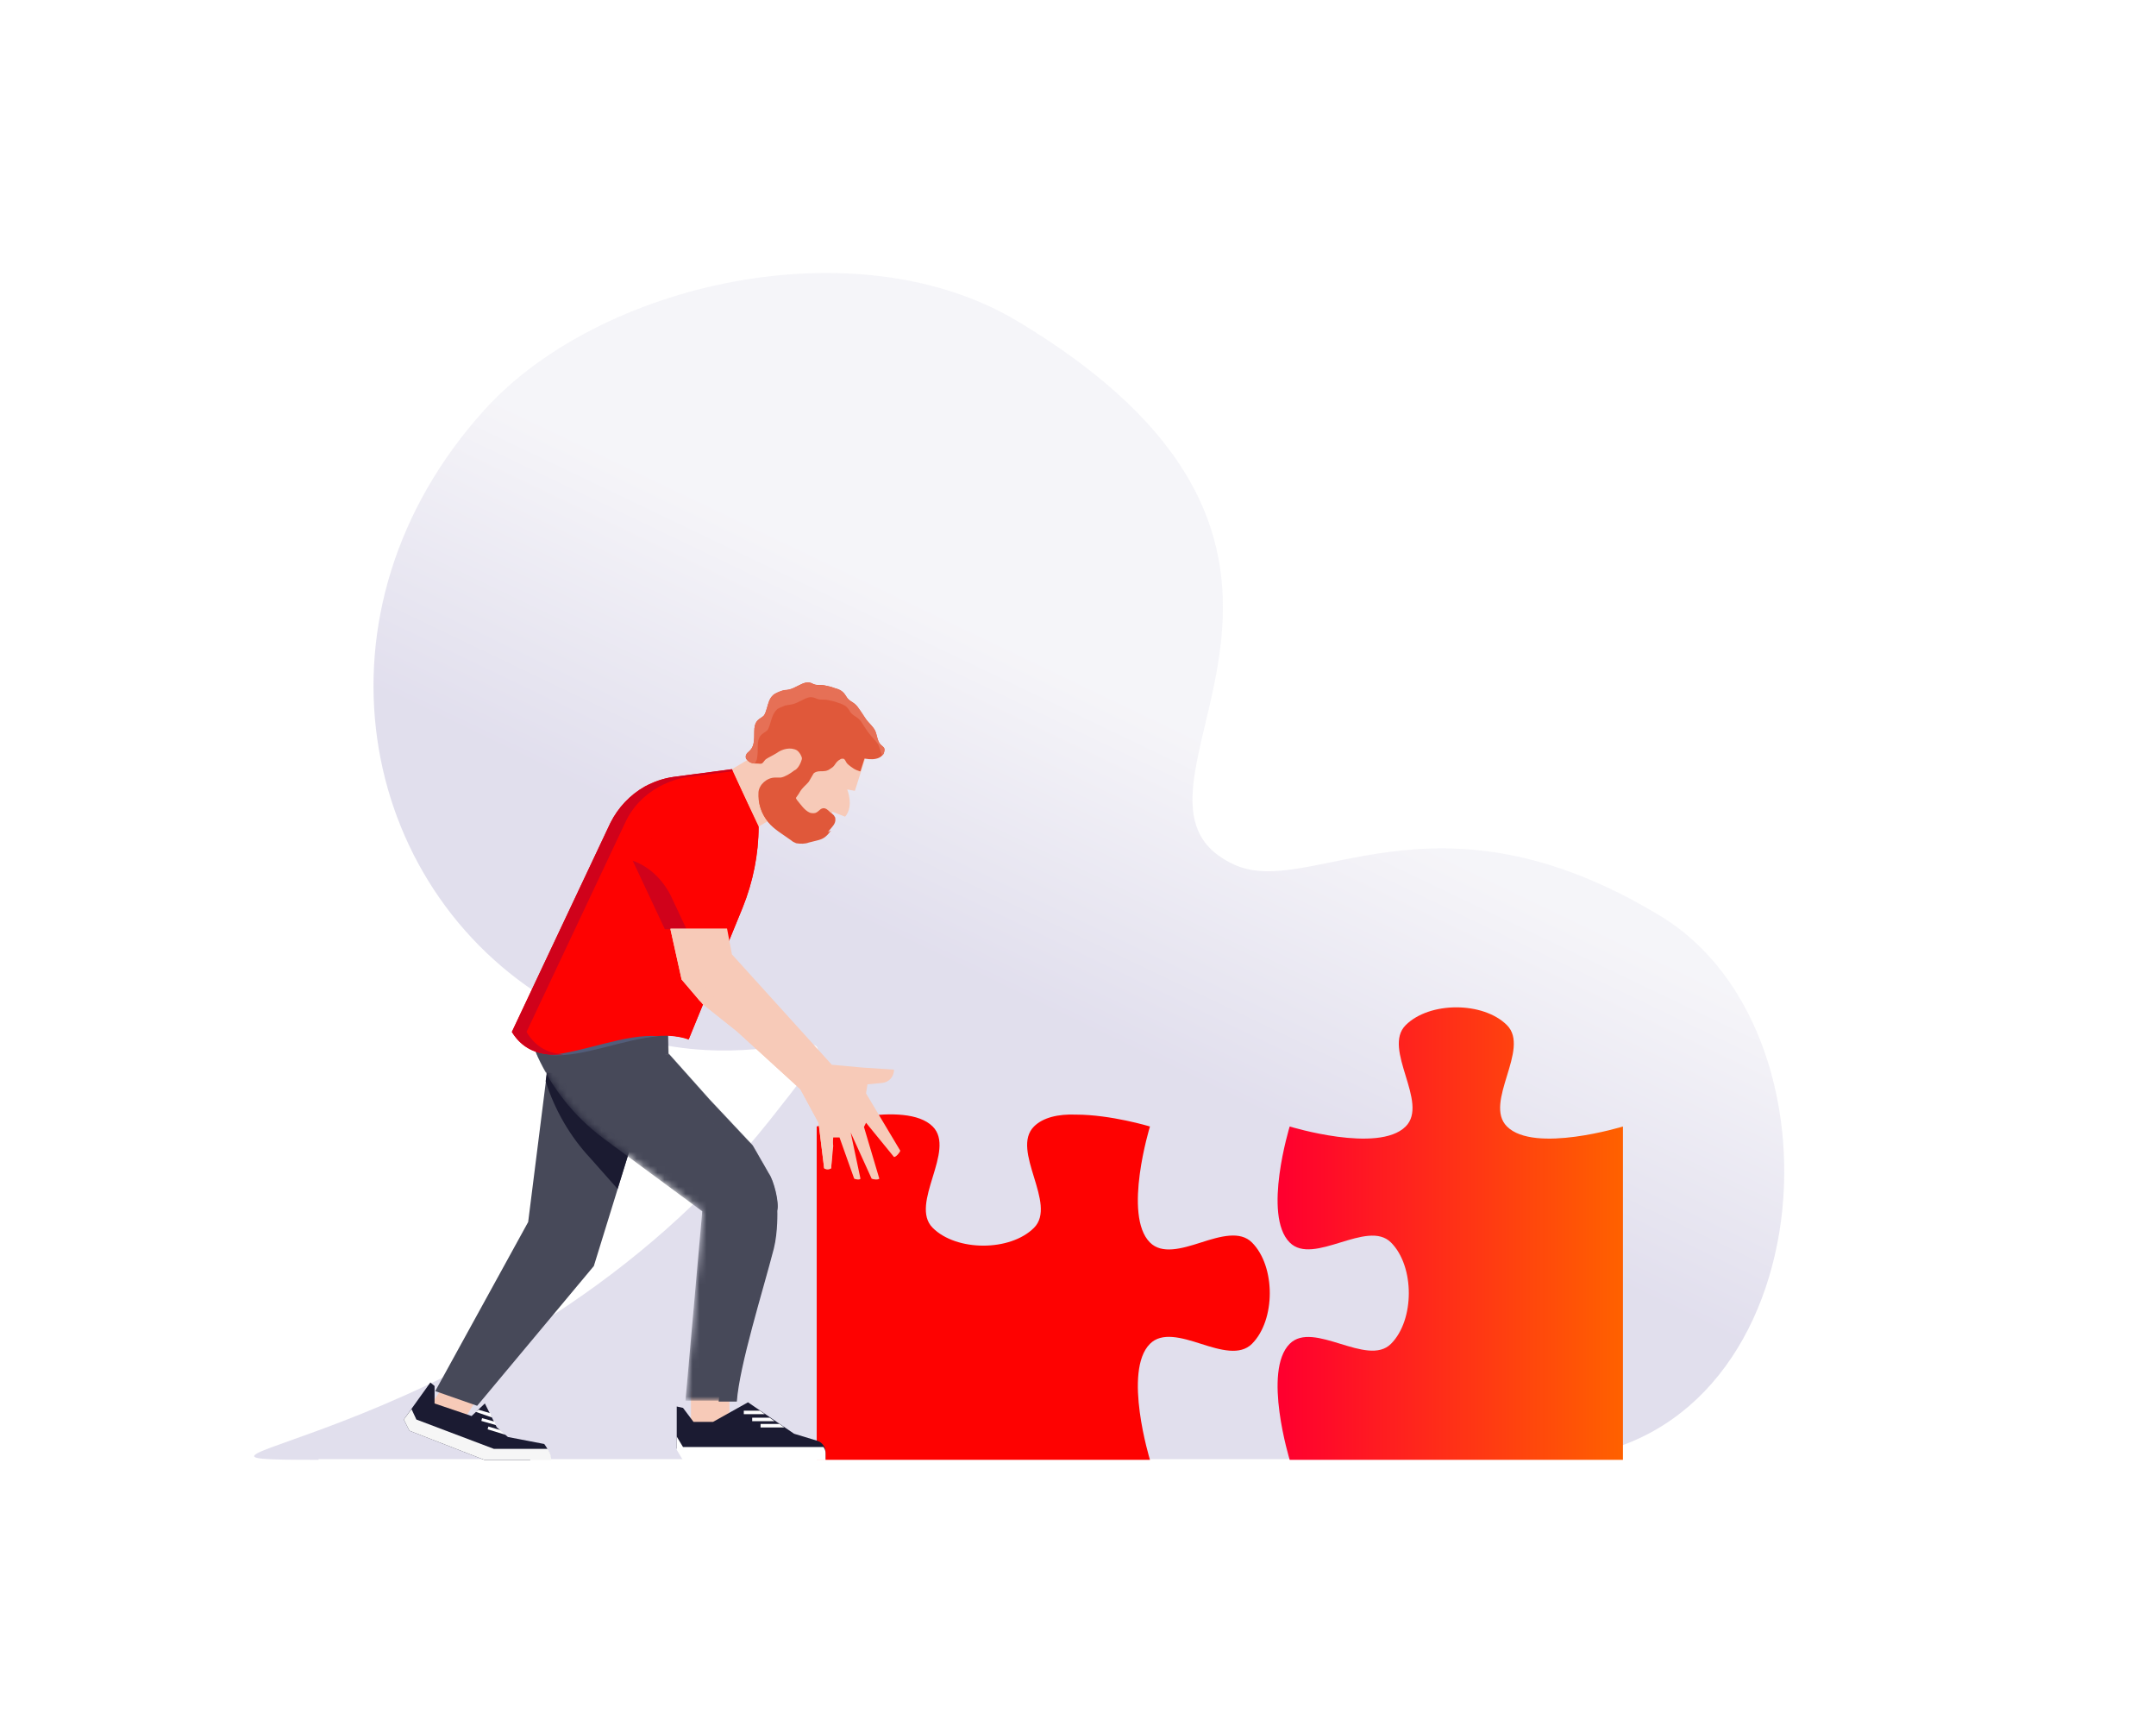
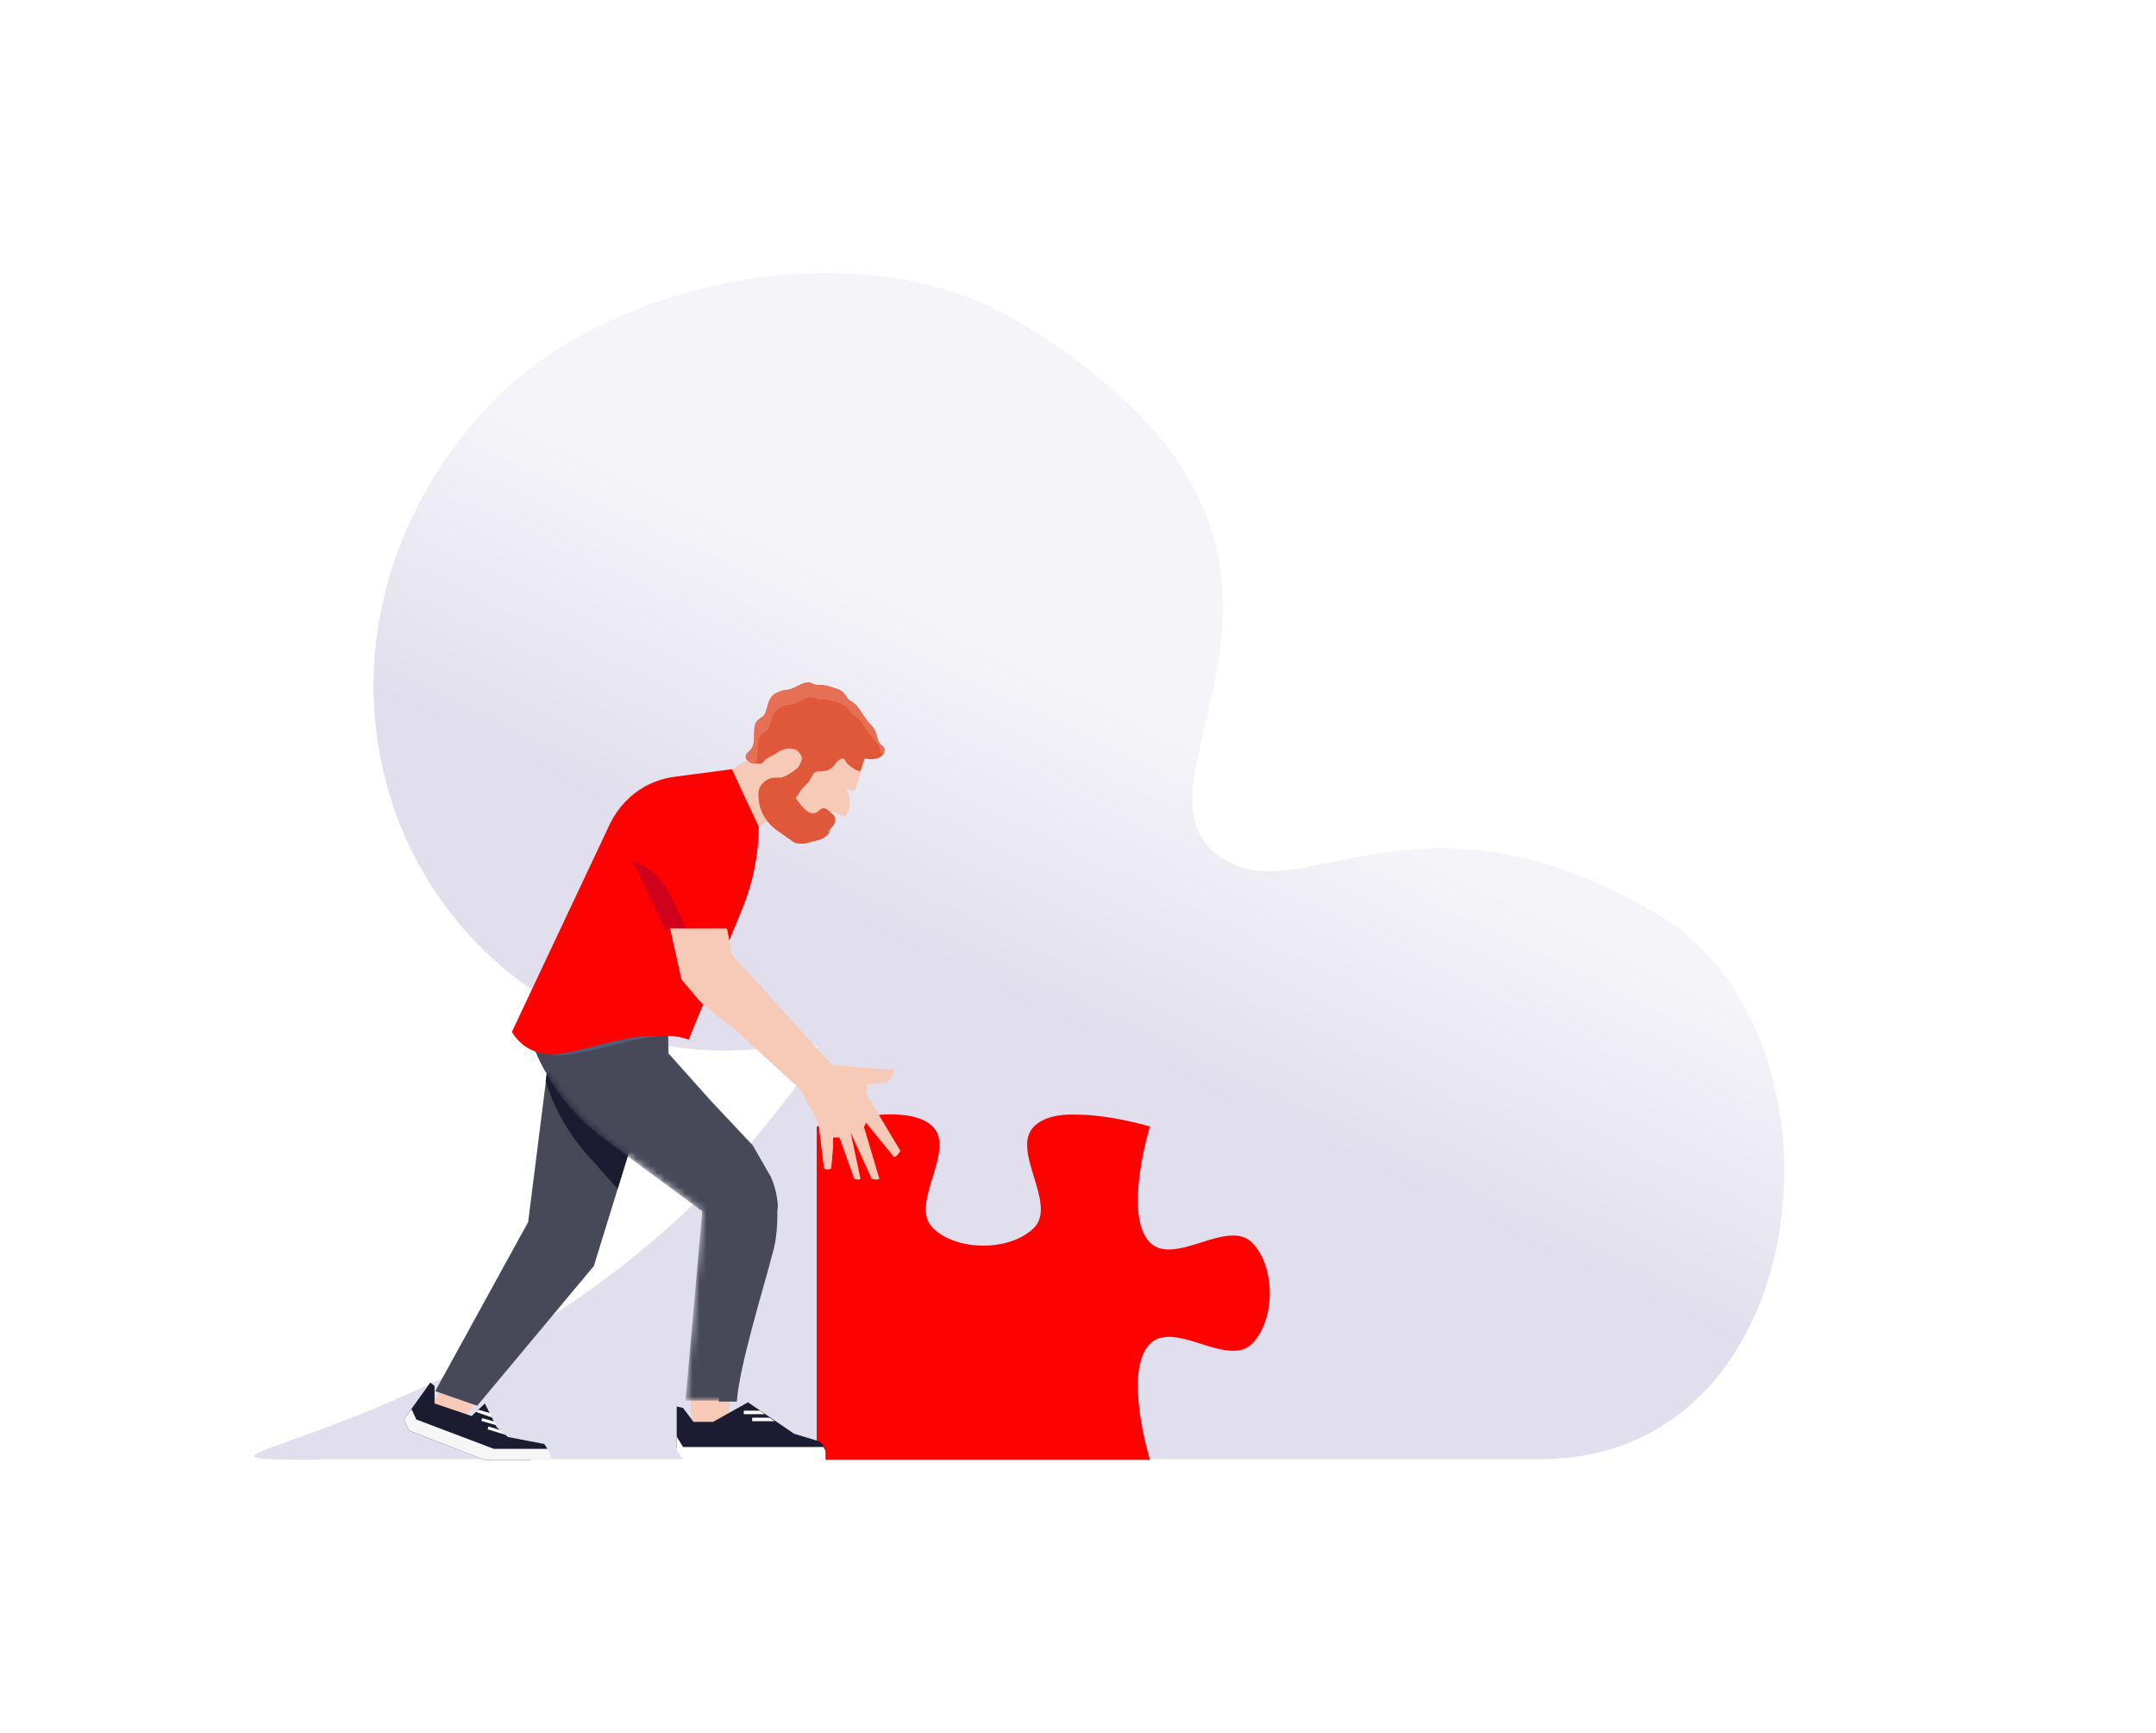
<svg xmlns="http://www.w3.org/2000/svg" version="1.1" x="0px" y="0px" viewBox="0 0 308.6 248" style="enable-background:new 0 0 308.6 248;" xml:space="preserve">
  <style type="text/css"> .st0{opacity:0.8;fill-rule:evenodd;clip-rule:evenodd;fill:url(#Oval_1_);enable-background:new ;} .st1{fill-rule:evenodd;clip-rule:evenodd;fill:url(#Fill-11_1_);} .st2{fill-rule:evenodd;clip-rule:evenodd;fill:#FE0201;} .st3{fill-rule:evenodd;clip-rule:evenodd;fill:#F7CAB8;} .st4{fill-rule:evenodd;clip-rule:evenodd;fill:#474959;} .st5{fill-rule:evenodd;clip-rule:evenodd;fill:#1B1B32;} .st6{fill-rule:evenodd;clip-rule:evenodd;fill:#F6F6F6;} .st7{fill-rule:evenodd;clip-rule:evenodd;fill:#FFFFFF;} .st8{fill-rule:evenodd;clip-rule:evenodd;fill:#1B1B31;} .st9{filter:url(#Adobe_OpacityMaskFilter);} .st10{mask:url(#mask-4_2_);fill-rule:evenodd;clip-rule:evenodd;fill:#474959;} .st11{fill-rule:evenodd;clip-rule:evenodd;fill:#E0583A;} .st12{fill-rule:evenodd;clip-rule:evenodd;fill:#E67056;} .st13{fill-rule:evenodd;clip-rule:evenodd;fill:#525D7A;} .st14{fill-rule:evenodd;clip-rule:evenodd;fill:#D0021B;} </style>
  <g id="color_bg"> </g>
  <g id="bg_elements">
    <g id="Clip-10"> </g>
  </g>
  <g id="web">
    <g>
      <linearGradient id="Oval_1_" gradientUnits="userSpaceOnUse" x1="2751.072" y1="222.583" x2="2751.246" y2="222.298" gradientTransform="matrix(-160 0 0 -124 440344.625 27708.354)">
        <stop offset="0" style="stop-color:#F3F2F7" />
        <stop offset="1" style="stop-color:#DAD7E9" />
      </linearGradient>
      <path id="Oval_2_" class="st0" d="M45.6,208.9c-32.1,0,27-1.4,64.5-48.5c18.3-23-2.1,0.1-31-16.9c-28-16.5-35.7-56.1-9.8-84.8 c16.4-18.2,53.3-26.6,76.4-12.7c56.8,34.1,9.7,67.8,30.9,77.7c10.9,5.1,28.5-12.4,61.1,7.4c28.3,17.2,22.7,77.7-17.2,77.7H45.6z" />
      <linearGradient id="Fill-11_1_" gradientUnits="userSpaceOnUse" x1="2662.102" y1="213.809" x2="2660.78" y2="213.809" gradientTransform="matrix(36.278 0 0 -47.538 -96343.961 10340.588)">
        <stop offset="0" style="stop-color:#FF6000" />
        <stop offset="1" style="stop-color:#FF002E" />
      </linearGradient>
-       <path id="Fill-11_8_" class="st1" d="M232.3,208.9v-47.7c0,0-12.7,3.9-16.6,0c-3.4-3.4,3.4-11.1,0-14.5c-3.4-3.4-11.1-3.4-14.5,0 c-3.4,3.4,3.4,11.1,0,14.5c-3.9,3.9-16.6,0-16.6,0s-3.9,12.7,0,16.6c3.4,3.4,11.1-3.4,14.5,0c3.4,3.4,3.4,11.1,0,14.5 c-3.4,3.4-11.1-3.4-14.5,0c-3.9,3.9,0,16.6,0,16.6H232.3z" />
      <path id="Fill-17_1_" class="st2" d="M148,161.2c-3.4,3.4,3.4,11.1,0,14.5l0,0c-3.4,3.4-11.1,3.4-14.5,0l0,0 c-3.4-3.4,3.4-11.1,0-14.5l0,0c-3.9-3.9-16.6,0-16.6,0l0,0v47.7h47.7c0,0-3.9-12.7,0-16.6l0,0c1.7-1.7,4.5-0.9,7.3,0l0,0 c2.8,0.9,5.6,1.7,7.3,0l0,0c3.4-3.4,3.4-11.1,0-14.5l0,0c-1.7-1.7-4.5-0.9-7.3,0l0,0c-2.8,0.9-5.6,1.7-7.3,0l0,0 c-3.9-3.9,0-16.6,0-16.6l0,0c0,0-5.6-1.7-10.6-1.7l0,0C151.5,159.4,149.3,159.9,148,161.2" />
      <g id="Group-6" transform="translate(0, 71.468)">
        <polygon id="Fill-73_1_" class="st3" points="66.1,132.2 61.8,129.4 64.7,125 68.9,127.7 " />
        <polygon id="Fill-76" class="st4" points="75.6,103.4 62.3,127.6 68.3,129.7 85,109.7 91.8,87.7 78.8,78 " />
        <g id="Group-94" transform="translate(0, 6.666)">
          <path id="Fill-79_1_" class="st5" d="M75.9,130.8h-6.5l-10.8-4.2l-0.8-1.6l3.8-5.3l0.6,0.5v2.5l5.3,1.8l1.9-1.8l1.7,3.4l1.6,1.4 l5.2,1c0.3,0.4,0.9,1.3,0.9,2.2H75.9z" />
          <path id="Fill-81_1_" class="st6" d="M75.9,130.8h3c0-0.6-0.2-1.1-0.5-1.6h-7.7L59.6,125l-0.7-1.5l-1.1,1.5l0.8,1.6l10.8,4.2 H75.9z" />
          <polygon id="Fill-83_1_" class="st7" points="70.8,125.3 69,124.8 68.9,125.2 71,125.8 " />
          <polygon id="Fill-85_2_" class="st7" points="71.6,126.5 69.9,126 69.8,126.4 72.4,127.2 " />
          <polygon id="Fill-87_3_" class="st7" points="70.2,124.1 68.5,123.6 68.1,123.9 70.4,124.7 " />
          <polygon id="Fill-89_2_" class="st3" points="104.4,42.6 99.8,34.9 110.7,28.4 115.3,36.2 " />
          <polygon id="Fill-91_2_" class="st3" points="98.9,126.3 104.4,126.3 104.4,121 98.9,121 " />
          <path id="Fill-93_2_" class="st8" d="M88.4,92l3.4-11l-13-9.7l-0.7,5.3c1.3,4.1,3.5,7.9,6.4,11L88.4,92z" />
        </g>
        <g id="Group-97" transform="translate(14.116, 36.467)">
          <g id="Clip-96"> </g>
          <defs>
            <filter id="Adobe_OpacityMaskFilter" x="62.5" y="38.4" width="34.7" height="54.2">
              <feColorMatrix type="matrix" values="1 0 0 0 0 0 1 0 0 0 0 0 1 0 0 0 0 0 1 0" />
            </filter>
          </defs>
          <mask maskUnits="userSpaceOnUse" x="62.5" y="38.4" width="34.7" height="54.2" id="mask-4_2_">
            <g class="st9">
              <path id="path-3_2_" class="st7" d="M62.5,38.4v4.1c2.1,5,5.5,9.3,9.8,12.5l0,0l14.1,10.4l-2.4,27.1h7.3 c0.4-5.3,3.7-15.7,5.3-21.9l0,0c0.6-2.4,0.5-5.4,0.5-5.4l0,0c0.3-1.2-0.5-4.3-1.2-5.3l0,0l-2.3-4l-6.2-6.6l-5.8-6.5l-0.1-4.5 H62.5z" />
            </g>
          </mask>
          <path id="Fill-95_2_" class="st10" d="M62.5,38.4v4.1c2.1,5,5.5,9.3,9.8,12.5l0,0l14.1,10.4l-2.4,27.1h7.3 c0.4-5.3,3.7-15.7,5.3-21.9l0,0c0.6-2.4,0.5-5.4,0.5-5.4l0,0c0.3-1.2-0.5-4.3-1.2-5.3l0,0l-2.3-4l-6.2-6.6l-5.8-6.5l-0.1-4.5 H62.5z" />
        </g>
        <g id="Group-139" transform="translate(11.764, -0)">
          <path id="Fill-98_2_" class="st4" d="M98.3,96.5l-2.3-4l-6.2-6.6l-5.8-6.5h-2.6l5.8,6.5l6.2,6.6l2.3,4c0.8,1,1.5,4,1.2,5.3 c0,0,0.1,2.9-0.5,5.4c-1.6,6.2-4.9,16.6-5.3,21.9h2.6c0.4-5.3,3.7-15.7,5.3-21.9c0.6-2.4,0.5-5.4,0.5-5.4 C99.8,100.6,99,97.5,98.3,96.5" />
          <path id="Fill-100_3_" class="st5" d="M95.3,129.2l6.6,4.5l3.3,1c0.7,0.2,1.2,0.9,1.2,1.6v1H86l-0.9-1.5v-6l0.9,0.2l1.5,2h2.8 L95.3,129.2z" />
          <path id="Fill-102_2_" class="st7" d="M106.1,135.6c0.2,0.3,0.3,0.5,0.3,0.9v1H86l-0.9-1.5v-1.9l0.9,1.5H106.1z" />
          <polygon id="Fill-104_2_" class="st7" points="95.9,131.9 95.9,131.4 98.4,131.4 99.1,131.9 " />
          <polygon id="Fill-106_3_" class="st7" points="94.7,130.4 97,130.4 97.7,130.9 94.7,130.9 " />
-           <polygon id="Fill-108_3_" class="st7" points="97.1,132.8 97.1,132.3 99.8,132.3 100.5,132.8 " />
          <path id="Fill-110" class="st3" d="M112.1,37l-1.5,4.7l-1.1-0.2c0,0,1,2.4-0.3,3.9l-1.8-0.7l-1.2,1.8c-0.9,1.4-2.8,1.7-4.1,0.8 l-1.8-1.3c-3.1-2.2-4-6.4-2.2-9.8l3.7-6.7C101.7,29.7,111.1,31.3,112.1,37" />
          <path id="Fill-112_1_" class="st11" d="M111.8,36.2c-0.1-0.2-0.1-0.3-0.2-0.5c0-0.1-0.1-0.2-0.1-0.3c-0.4-0.8-1.1-1.6-1.8-2.3 c-0.1-0.1-0.2-0.1-0.2-0.2c-0.1-0.1-0.2-0.2-0.3-0.3c-2.5-1.8-5.7-2.7-6.9-2.9l-3.6,5.5L98,36.4c-0.4,0.8-0.8,1.6-0.7,1.3 c0.4-0.6,1.5-1,2.1-1.4c0.8-0.6,2-0.9,2.9-0.4c0.8,0.6,1,1.8,0.7,2.7c-0.2,0.7-0.7,1.3-1.3,1.8c-0.5,0.4-1.3,0.8-1.9,0.8 c-0.3,0-0.5-0.1-0.8-0.1c-0.6,0-1.3,0.2-1.7,0.7c0.4,1.7,1.4,3.2,2.9,4.3l1.8,1.3c0.3,0.2,0.6,0.4,1,0.5c1,0.1,1.9-0.3,2.6-1.1 l0.5-0.7c-0.1-0.1-0.3-0.1-0.4-0.1c-0.5,0-0.8,0.6-1.3,0.6c-0.2,0-0.4-0.1-0.6-0.2c-0.7-0.4-1.3-1.3-1.7-2 c-0.7-1.1,0.3-1.9,0.6-2.5c0.4-0.7,0.9-1,1.3-1.5c0.2-0.3,0.5-0.9,0.7-1.2c0.2-0.2,0.6-0.3,0.9-0.3c0.5,0,1,0,1.4-0.3 c0.3-0.2,0.5-0.3,0.7-0.6c0.2-0.3,0.4-0.6,0.8-0.8c0.1-0.1,0.3-0.1,0.4-0.1c0.3,0,0.4,0.5,0.6,0.7c0.3,0.3,0.6,0.5,0.9,0.7 c0.3,0.2,0.6,0.3,0.9,0.4c0,0,0.1,0,0.1,0l0.6-1.9C112,36.7,111.9,36.5,111.8,36.2" />
          <path id="Fill-114" class="st11" d="M103,37.2c0.2-1,0-2.2-0.9-2.7c-0.9-0.5-2-0.1-2.8,0.6c-0.6,0.5-1.1,1.1-1.4,1.8 c-0.1,0.3-0.3,0.6-0.5,0.8c-0.2,0.2-0.4,0.1-0.7,0.1c-0.5,0-1.1,0-1.5-0.5C95.1,37.2,95,37.1,95,37c-0.1-0.4,0.2-0.7,0.4-0.9 c0.4-0.3,0.6-0.7,0.7-1.2c0.1-0.6,0.1-1.1,0.1-1.7c0-0.6,0.1-1.2,0.5-1.6c0.3-0.3,0.6-0.4,0.9-0.7c0.2-0.3,0.3-0.7,0.4-1 c0.2-0.7,0.4-1.4,0.9-1.9c0.3-0.3,0.8-0.4,1.2-0.6c0.4-0.1,0.7-0.1,1.1-0.2c0.4-0.1,0.8-0.3,1.2-0.5c0.4-0.2,0.9-0.5,1.4-0.5 c0.5,0,0.7,0.2,1.1,0.3c0.4,0.1,0.9,0,1.3,0.1c0.5,0.1,1,0.2,1.5,0.4c0.4,0.1,0.8,0.3,1.1,0.5c0.3,0.2,0.5,0.6,0.7,0.9 c0.5,0.6,1,0.6,1.5,1.3c0.4,0.6,0.8,1.3,1.3,1.9c0.4,0.5,0.9,0.9,1.2,1.5c0.3,0.7,0.3,1.5,0.8,2c0.2,0.2,0.4,0.3,0.5,0.5 c0.1,0.2,0,0.5-0.1,0.8c-0.7,1.1-2.4,0.8-3.5,0.5c-0.3-0.1-0.6-0.2-0.9-0.3c-0.4-0.2-0.7-0.4-1-0.7c-0.2-0.2-0.3-0.7-0.6-0.7 c-0.2,0-0.3,0.1-0.4,0.2c-0.3,0.2-0.5,0.5-0.7,0.8c-0.2,0.3-0.4,0.4-0.7,0.6c-0.4,0.3-0.9,0.3-1.4,0.4c-0.3,0-0.7,0.2-0.9,0.4 c-0.2,0.3-0.4,0.9-0.6,1.2c-0.4,0.6-0.9,1-1.2,1.6c-0.3,0.7-1.2,1.5-0.5,2.6c0.5,0.6,1.1,1.5,1.8,1.8c0.2,0.1,0.4,0.1,0.6,0.1 c0.6,0,0.8-0.6,1.3-0.7c0.4-0.1,0.8,0.3,1,0.5c0.2,0.2,0.6,0.4,0.7,0.7c0.1,0.1,0.1,0.2,0.1,0.3c0.1,0.7-0.5,1.2-0.9,1.7 c-0.2,0.3-0.5,0.6-0.8,0.8c-0.3,0.2-0.7,0.3-1,0.4c-0.4,0.1-0.8,0.2-1.2,0.3c-0.6,0.2-1.3,0.2-1.8,0.1c-0.3-0.1-0.5-0.2-0.7-0.4 c-1.1-0.8-2.5-1.5-3.3-2.6c-0.9-1.1-1.4-2.6-1.3-4.1c0.1-1.1,1.2-2.1,2.4-2.1c0.3,0,0.5,0,0.8,0c0.6-0.1,1.4-0.6,1.9-1 C102.4,38.6,102.8,37.9,103,37.2" />
          <path id="Fill-116_1_" class="st11" d="M106.2,47.8c-0.4,0.1-0.8,0.2-1.2,0.3c-0.6,0.2-1.3,0.2-1.8,0.1 c-0.3-0.1-0.5-0.2-0.7-0.4c-1.1-0.8-2.5-1.5-3.3-2.6c-0.9-1.1-1.4-2.6-1.3-4.1c0-0.3,0.1-0.5,0.3-0.8c-0.7,0.4-1.2,1-1.3,1.8 c-0.2,1.5,0.4,3,1.3,4.1c0.8,1,2.2,1.8,3.3,2.6c0.2,0.2,0.5,0.3,0.7,0.4c0.6,0.1,1.3,0.1,1.8-0.1c0.4-0.1,0.8-0.2,1.2-0.3 c0.4-0.1,0.7-0.2,1-0.4c0.3-0.2,0.6-0.5,0.8-0.8c0.1-0.1,0.1-0.1,0.2-0.2C106.9,47.5,106.5,47.7,106.2,47.8" />
          <path id="Fill-118_1_" class="st12" d="M96.6,37c0.1-0.6,0.1-1.1,0.1-1.7c0-0.6,0.1-1.2,0.5-1.6c0.3-0.3,0.6-0.4,0.9-0.7 c0.2-0.3,0.3-0.7,0.4-1c0.2-0.7,0.4-1.4,0.9-1.9c0.3-0.3,0.8-0.4,1.2-0.6c0.4-0.1,0.7-0.1,1.1-0.2c0.4-0.1,0.8-0.3,1.2-0.5 c0.4-0.2,0.9-0.5,1.4-0.5c0.5,0,0.7,0.2,1.1,0.3c0.4,0.1,0.9,0,1.3,0.1c0.5,0.1,1,0.2,1.5,0.4c0.4,0.1,0.8,0.3,1.1,0.5 c0.3,0.2,0.5,0.6,0.7,0.9c0.5,0.6,1,0.6,1.5,1.3c0.4,0.6,0.8,1.3,1.3,1.9c0.4,0.5,0.9,0.9,1.2,1.5c0.2,0.5,0.3,1,0.5,1.4 c0.1-0.1,0.2-0.1,0.2-0.2c0.1-0.2,0.2-0.5,0.1-0.8c-0.1-0.2-0.3-0.3-0.5-0.5c-0.5-0.5-0.5-1.4-0.8-2c-0.3-0.6-0.8-1-1.2-1.5 c-0.4-0.6-0.8-1.3-1.3-1.9c-0.5-0.6-1-0.6-1.5-1.3c-0.2-0.3-0.4-0.6-0.7-0.9c-0.3-0.3-0.7-0.4-1.1-0.5c-0.5-0.2-1-0.3-1.5-0.4 c-0.4-0.1-0.9,0.1-1.3-0.1c-0.4-0.1-0.6-0.4-1.1-0.3c-0.5,0-0.9,0.3-1.4,0.5c-0.4,0.2-0.7,0.4-1.2,0.5c-0.4,0.1-0.7,0-1.1,0.2 c-0.4,0.1-0.8,0.3-1.2,0.6c-0.6,0.5-0.7,1.2-0.9,1.9c-0.1,0.3-0.2,0.7-0.4,1c-0.2,0.3-0.6,0.4-0.9,0.7c-0.4,0.4-0.5,1-0.5,1.6 c0,0.6,0,1.2-0.1,1.7c-0.1,0.5-0.3,0.8-0.7,1.2c-0.3,0.2-0.5,0.5-0.4,0.9c0,0.1,0.1,0.2,0.2,0.3c0.3,0.3,0.7,0.5,1.1,0.5 C96.4,37.5,96.6,37.3,96.6,37" />
          <path id="Fill-120_1_" class="st4" d="M83.9,79.4l-0.1-4.4H64.9V79c0.4,1,0.9,2,1.5,3C71.4,82.7,78.4,79.2,83.9,79.4" />
          <path id="Fill-122_1_" class="st2" d="M93,38.6l-8.3,1.1c-1.5,0.2-2.9,0.7-4.2,1.4c-2.1,1.2-3.8,3-4.9,5.2L61.5,76.2 c5,8.1,17.6-1.8,25.3,1.1l7.7-18.8c1.5-3.7,2.3-7.7,2.3-11.6L93,38.6z" />
          <g id="Group-128" transform="translate(3.529, 9.411)">
            <path id="Fill-124_1_" class="st13" d="M63.4,70.1c4.6,0.4,10.5-2.3,15.6-2.7C74.2,67,68.3,69.7,63.4,70.1" />
            <path id="Fill-126" class="st2" d="M89.4,29.2l1.8,8.2c0,4-0.8,8-2.3,11.6l-7.5,18.4c0.7,0.1,1.3,0.2,1.9,0.4L91,49 c1.5-3.7,2.3-7.7,2.3-11.6L89.4,29.2z" />
          </g>
-           <path id="Fill-129_1_" class="st14" d="M63.6,76.2l14.1-29.9c1-2.2,2.7-4,4.9-5.2c1.3-0.7,2.7-1.2,4.2-1.4l6.3-0.8L93,38.6 l-8.3,1.1c-1.5,0.2-2.9,0.7-4.2,1.4c-2.1,1.2-3.8,3-4.9,5.2L61.5,76.2c1.7,2.8,4.4,3.5,7.4,3.2C66.8,79.3,64.9,78.4,63.6,76.2" />
-           <polygon id="Fill-131_1_" class="st2" points="90.6,48.3 93,61.5 83.3,61.5 77.2,48.7 " />
          <path id="Fill-133_1_" class="st14" d="M78.8,51.7l4.6,9.8h3.1l-2.3-4.9C83,54.3,81.1,52.5,78.8,51.7" />
          <path id="Fill-135" class="st3" d="M84.2,61.5l1.6,7.2l2.3,2.7c0.2,0.3,0.5,0.5,0.7,0.8l4.9,3.9l9.1,8.3l2.6,4.8l0.8,6.5 c0.2,0.2,0.8,0.2,1,0l0.3-4.4h0.9l2.1,5.9c0.2,0.1,0.8,0.2,0.9,0l-1.4-6.6l3,6.6c0.2,0.1,0.9,0.2,1.1,0l-2.2-7.4l0.3-0.6l4,4.9 c0.3,0,0.8-0.6,0.9-0.9l-4.9-8.2l0.2-1.3l2.1-0.2c1-0.1,1.7-0.9,1.7-1.9l-4.5-0.3l-4.4-0.4L93,65.1l-0.7-3.7H84.2z" />
          <path id="Fill-137" class="st3" d="M107,88.2l-2.6-4.8l-9.1-8.3l-4.9-3.9c-0.3-0.2-0.5-0.5-0.7-0.8l-2.3-2.7L86,61.5h-1.8 l1.6,7.2l2.3,2.7c0.2,0.3,0.5,0.5,0.7,0.8l4.9,3.9l9.1,8.3l2.6,4.8l0.8,6.5c0.2,0.2,0.8,0.2,1,0l0.3-3.2L107,88.2z" />
        </g>
      </g>
    </g>
  </g>
  <g id="human"> </g>
  <g id="txt"> </g>
</svg>